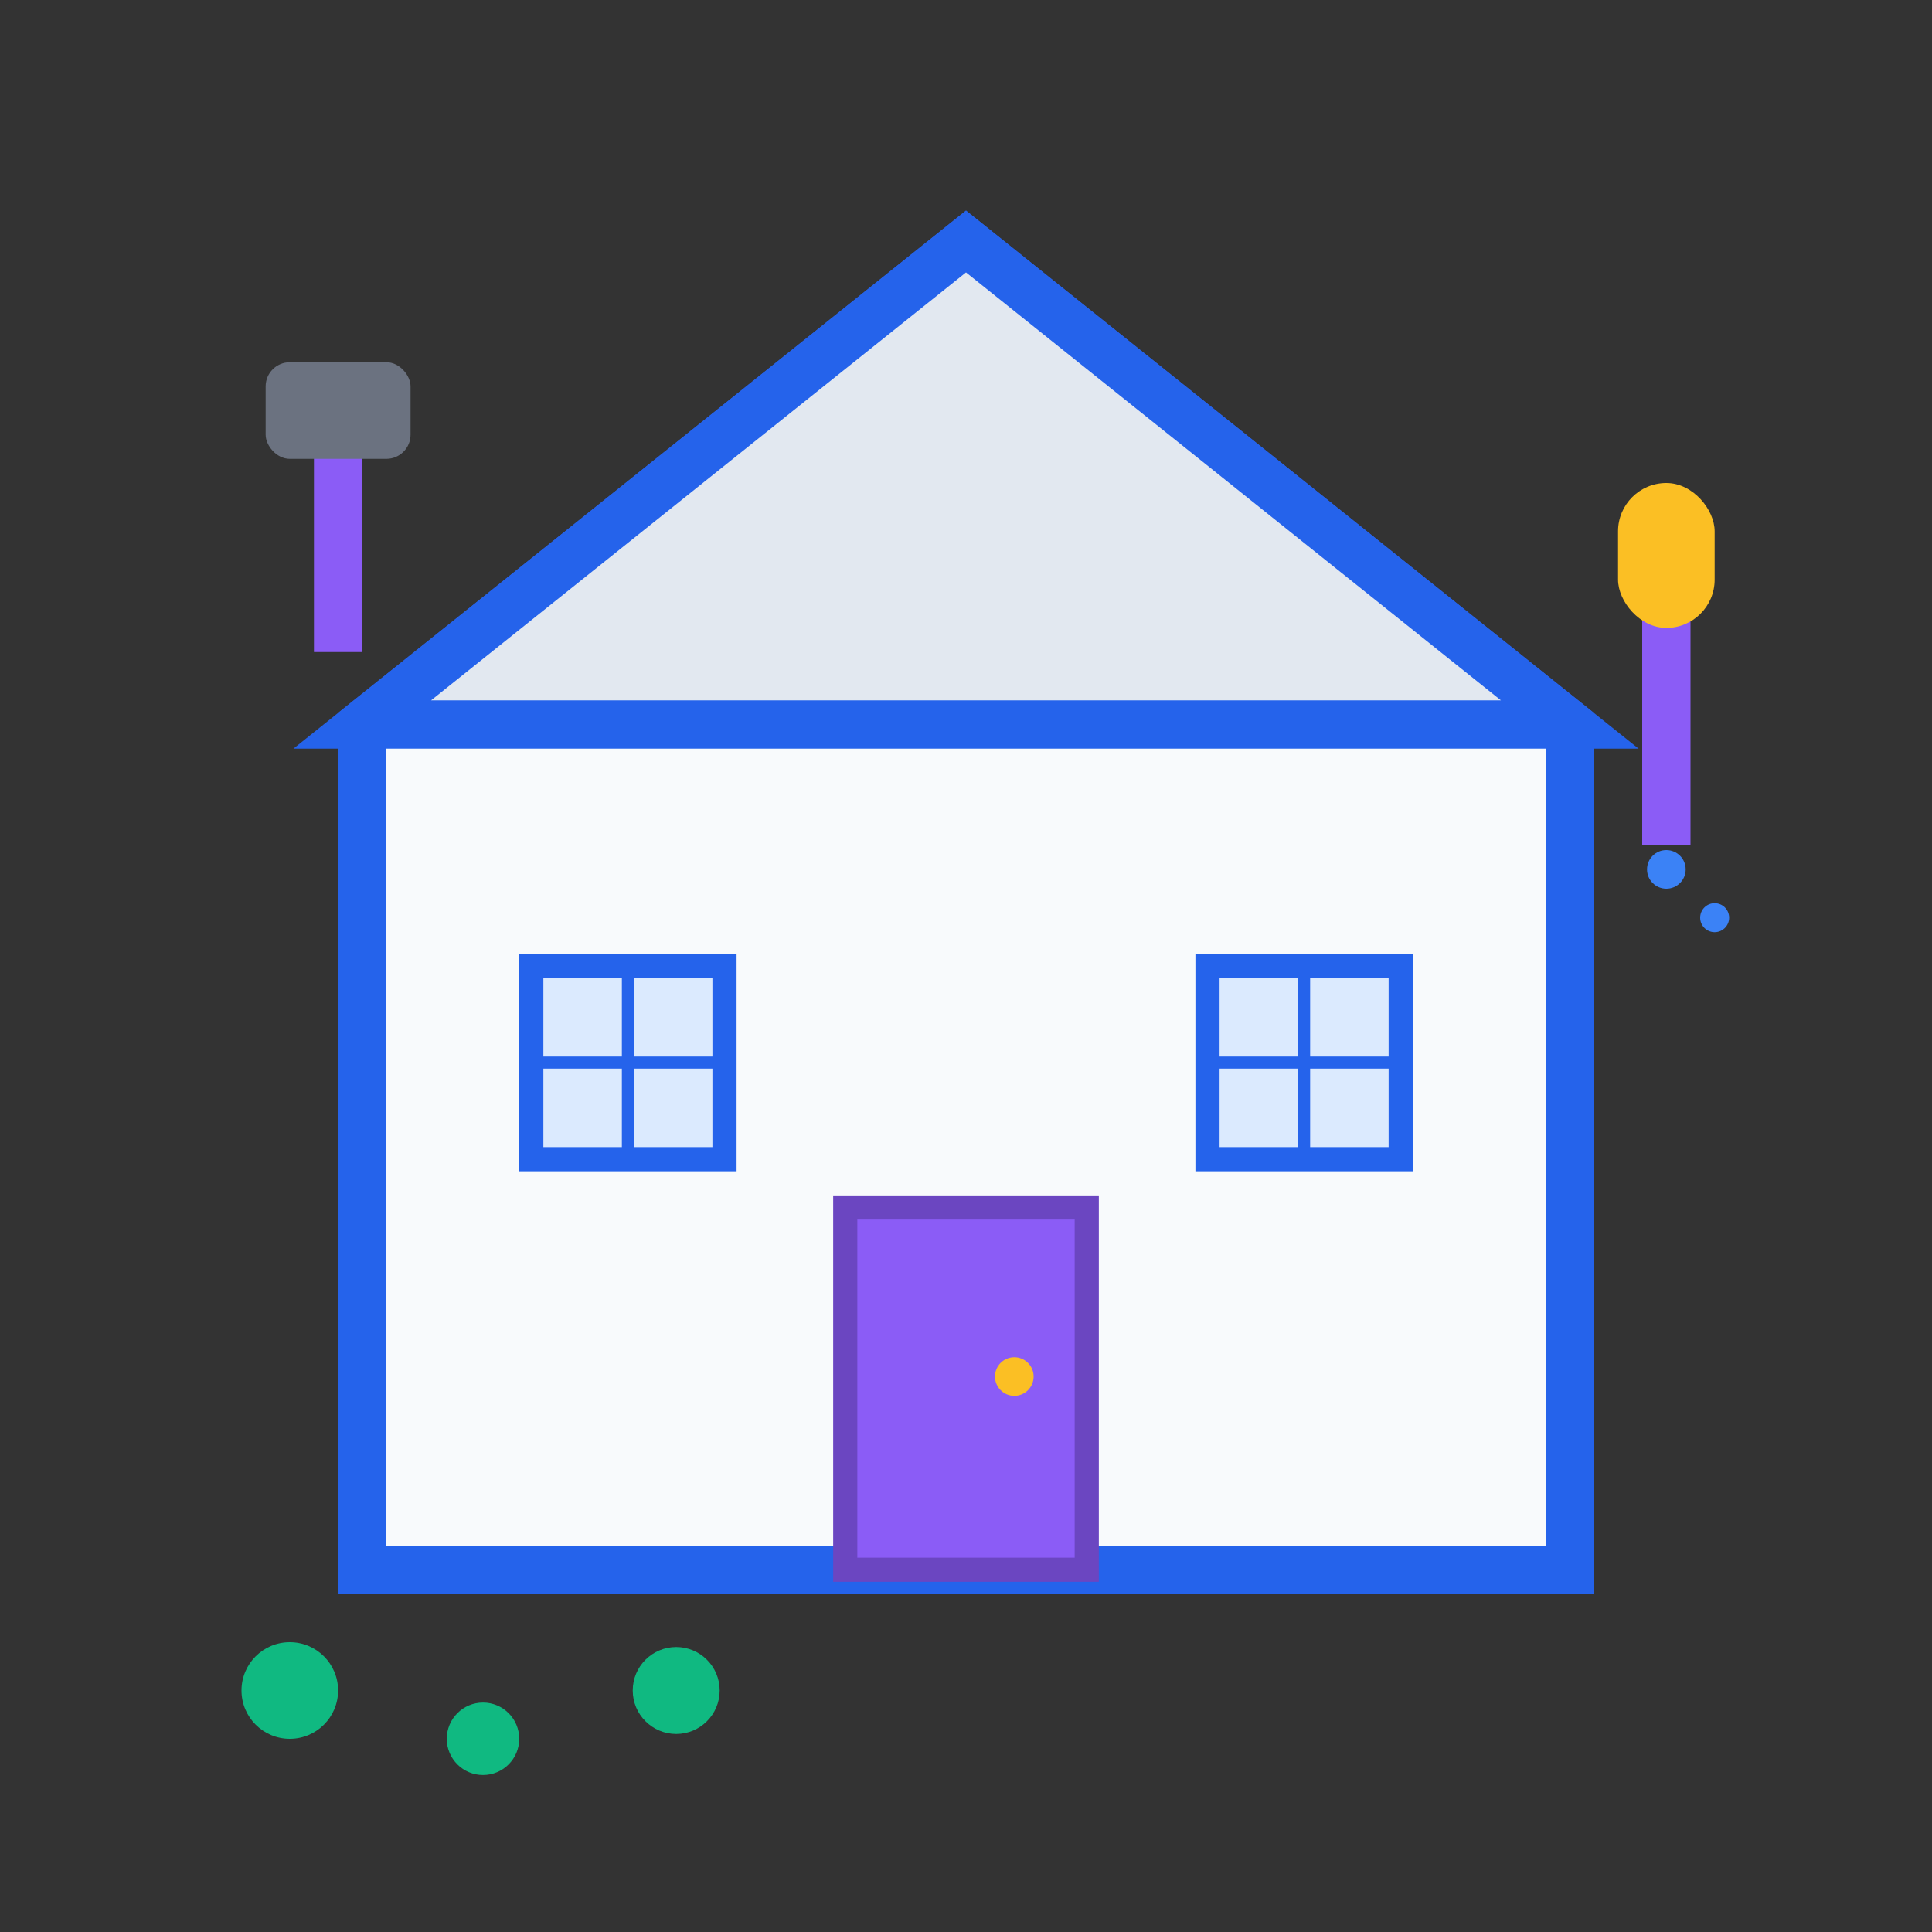
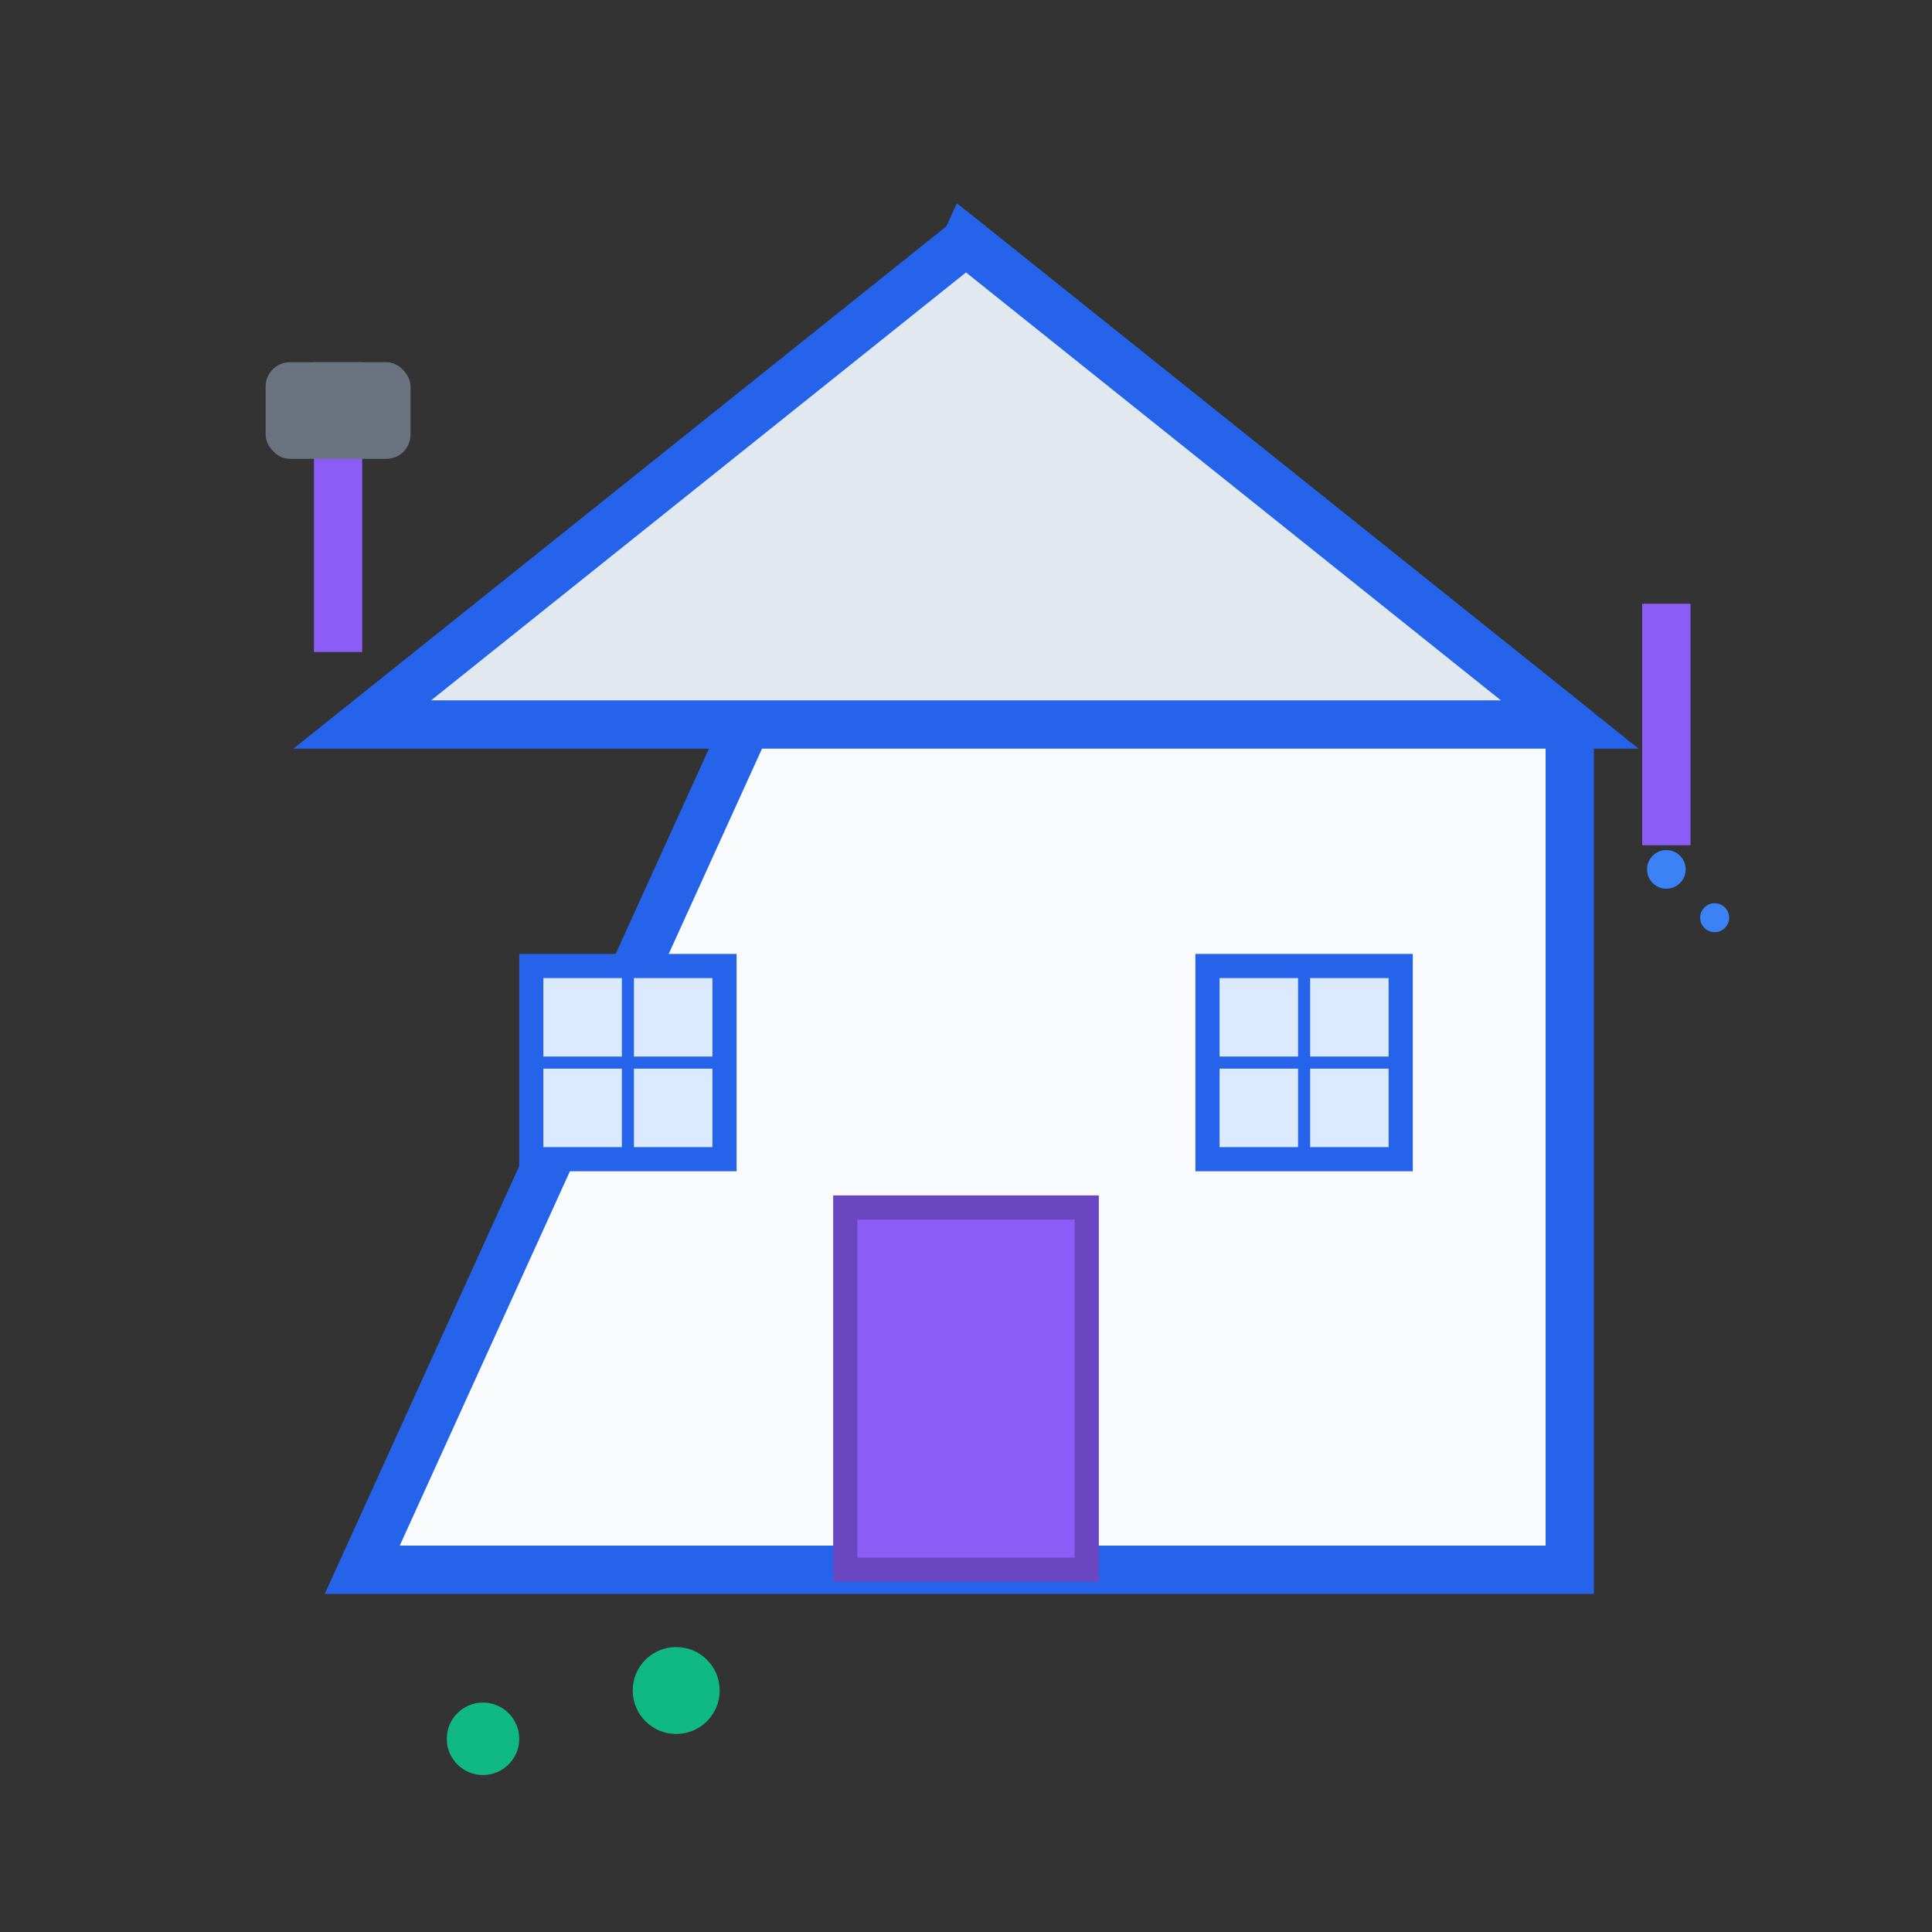
<svg xmlns="http://www.w3.org/2000/svg" width="80" height="80" viewBox="0 0 80 80" fill="none">
  <rect x="0" y="0" width="80" height="80" fill="#333333" stroke="none" />
-   <path d="M40 10 L65 30 L65 65 L15 65 L15 30 Z" fill="#f8fafc" stroke="#2563eb" stroke-width="2" />
+   <path d="M40 10 L65 30 L65 65 L15 65 Z" fill="#f8fafc" stroke="#2563eb" stroke-width="2" />
  <path d="M40 10 L65 30 L15 30 Z" fill="#e2e8f0" stroke="#2563eb" stroke-width="2" />
  <rect x="35" y="50" width="10" height="15" fill="#8b5cf6" stroke="#6b46c1" stroke-width="1" />
-   <circle cx="42" cy="57" r="0.8" fill="#fbbf24" />
  <rect x="22" y="40" width="8" height="8" fill="#dbeafe" stroke="#2563eb" stroke-width="1" />
  <line x1="26" y1="40" x2="26" y2="48" stroke="#2563eb" stroke-width="0.5" />
  <line x1="22" y1="44" x2="30" y2="44" stroke="#2563eb" stroke-width="0.5" />
  <rect x="50" y="40" width="8" height="8" fill="#dbeafe" stroke="#2563eb" stroke-width="1" />
  <line x1="54" y1="40" x2="54" y2="48" stroke="#2563eb" stroke-width="0.5" />
  <line x1="50" y1="44" x2="58" y2="44" stroke="#2563eb" stroke-width="0.5" />
  <g transform="translate(5, 15)">
    <rect x="8" y="0" width="2" height="12" fill="#8b5cf6" />
    <rect x="6" y="0" width="6" height="4" fill="#6b7280" rx="1" />
  </g>
  <g transform="translate(68, 20)">
    <rect x="0" y="5" width="2" height="10" fill="#8b5cf6" />
-     <rect x="-1" y="0" width="4" height="6" fill="#fbbf24" rx="2" />
    <circle cx="1" cy="16" r="0.8" fill="#3b82f6" />
    <circle cx="3" cy="18" r="0.6" fill="#3b82f6" />
  </g>
  <g fill="#10b981">
-     <circle cx="12" cy="70" r="2" />
    <circle cx="20" cy="72" r="1.5" />
    <circle cx="28" cy="70" r="1.8" />
  </g>
</svg>